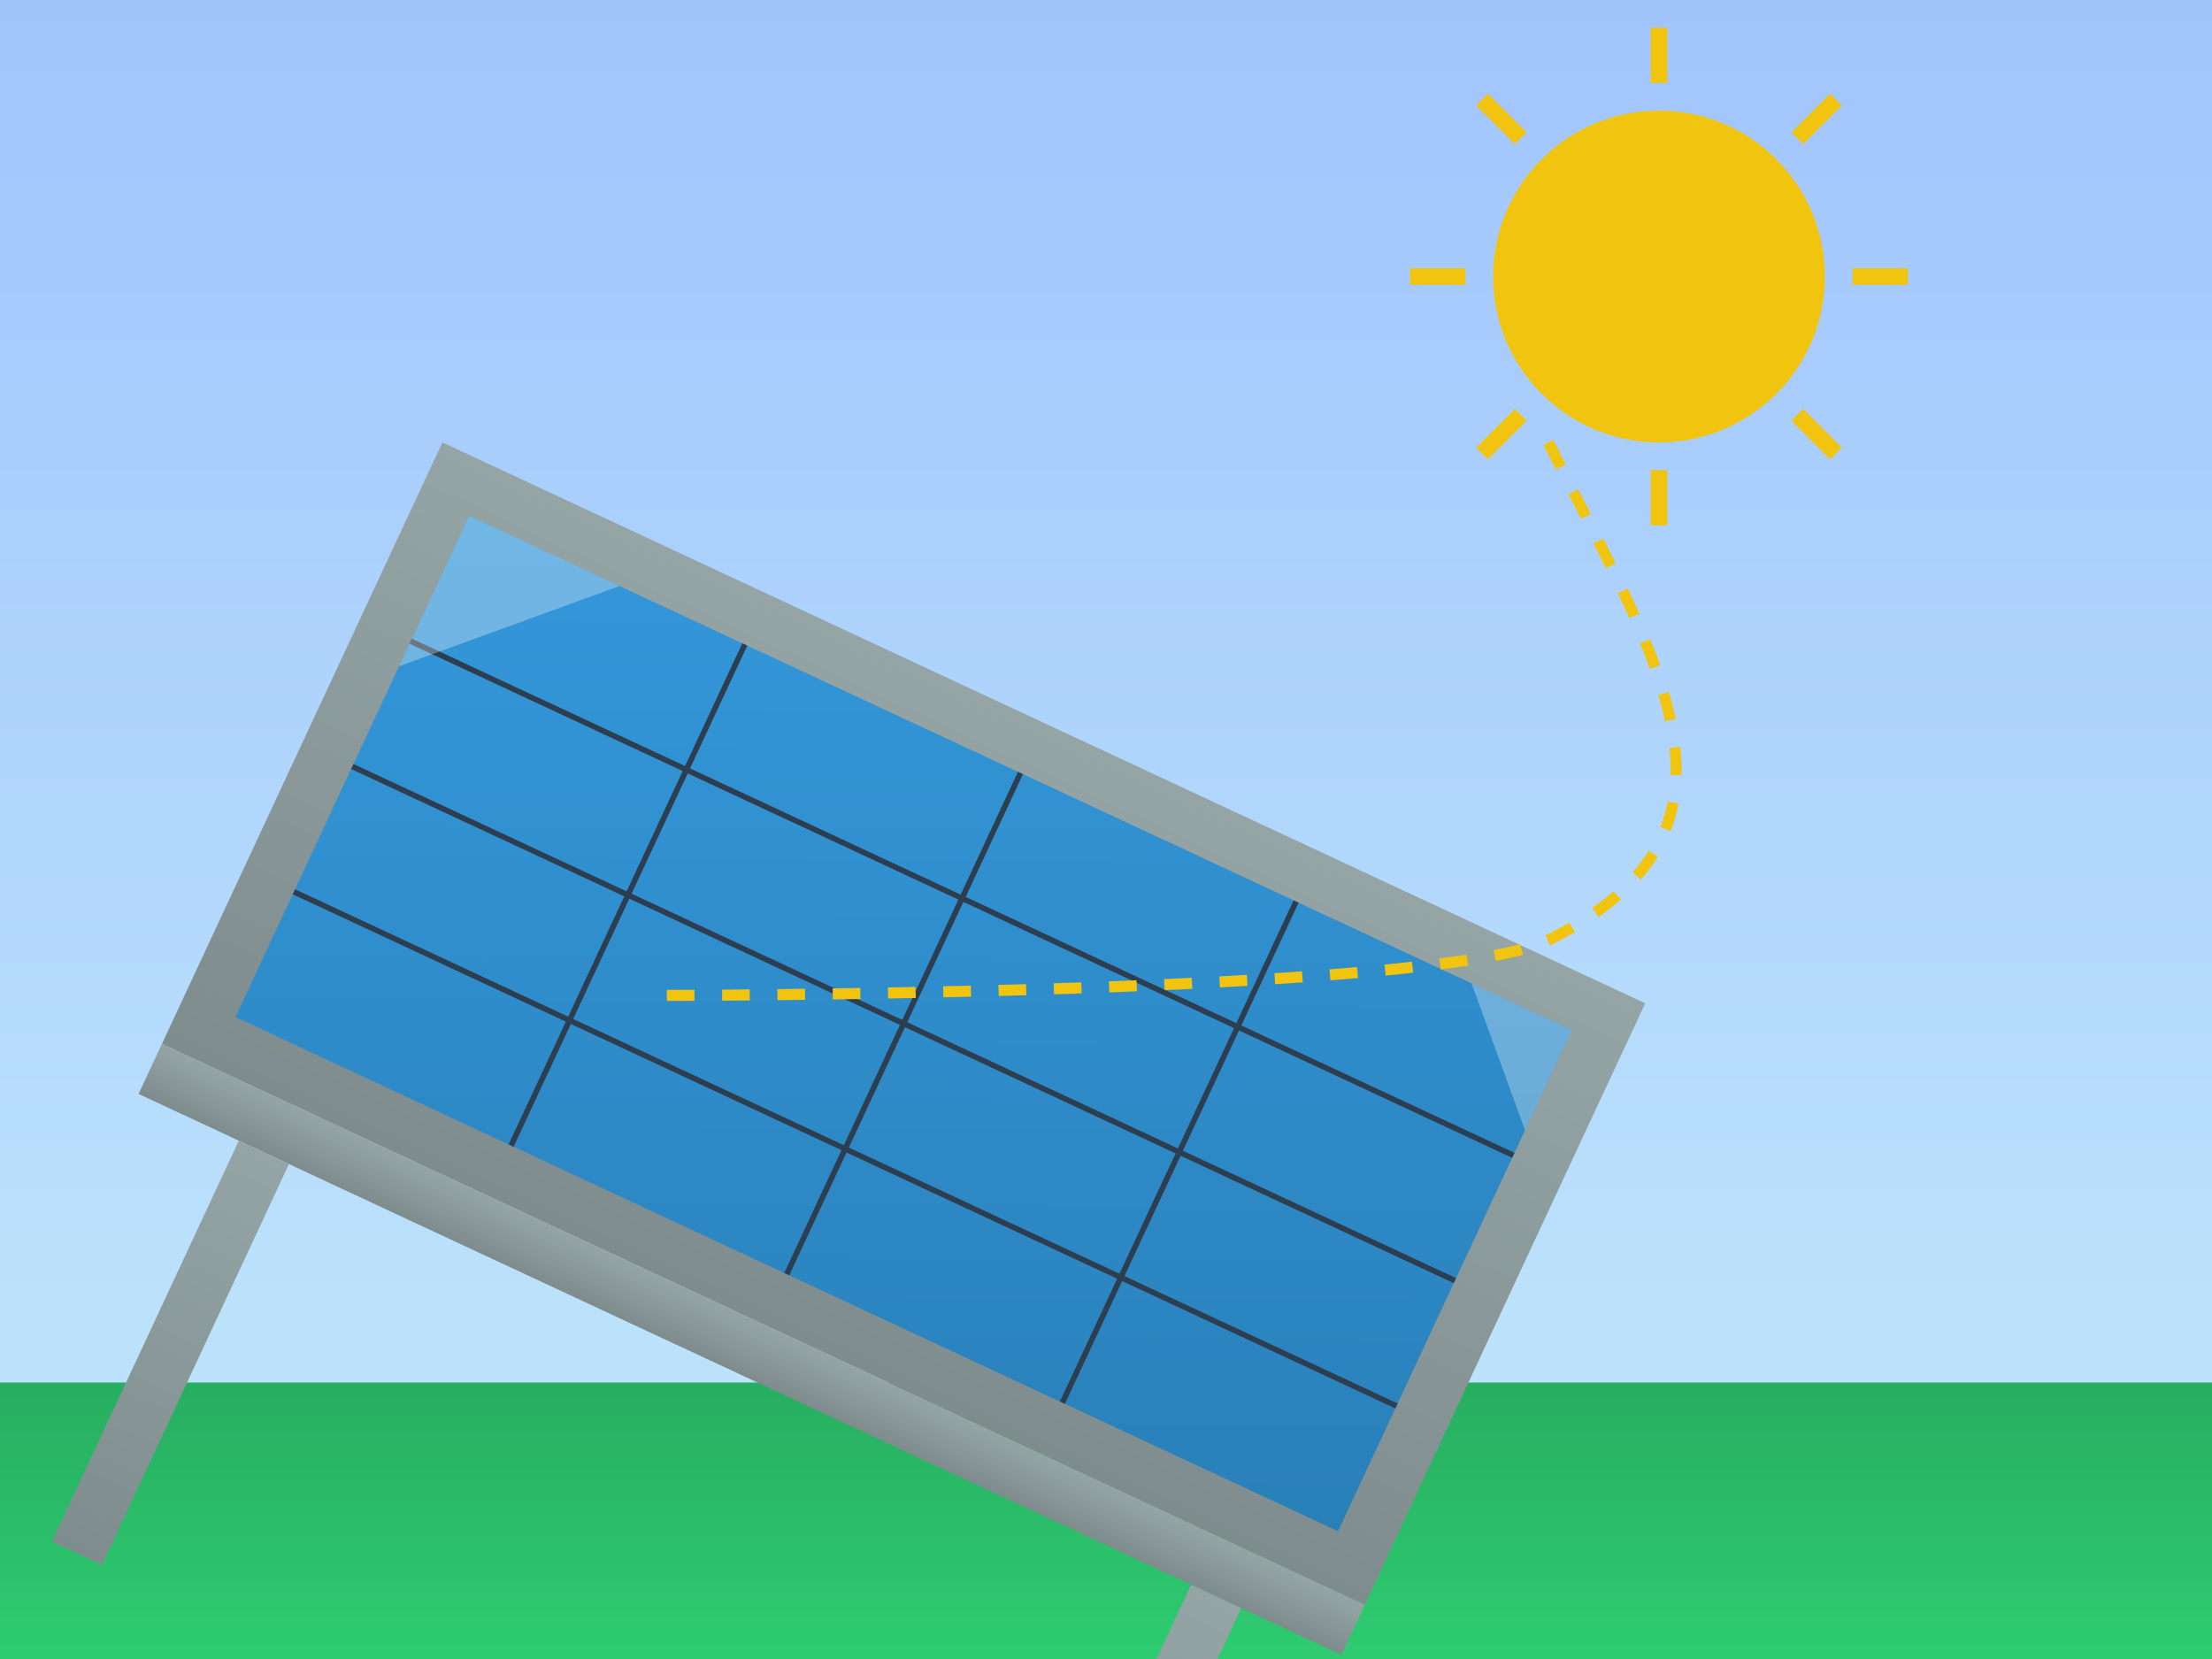
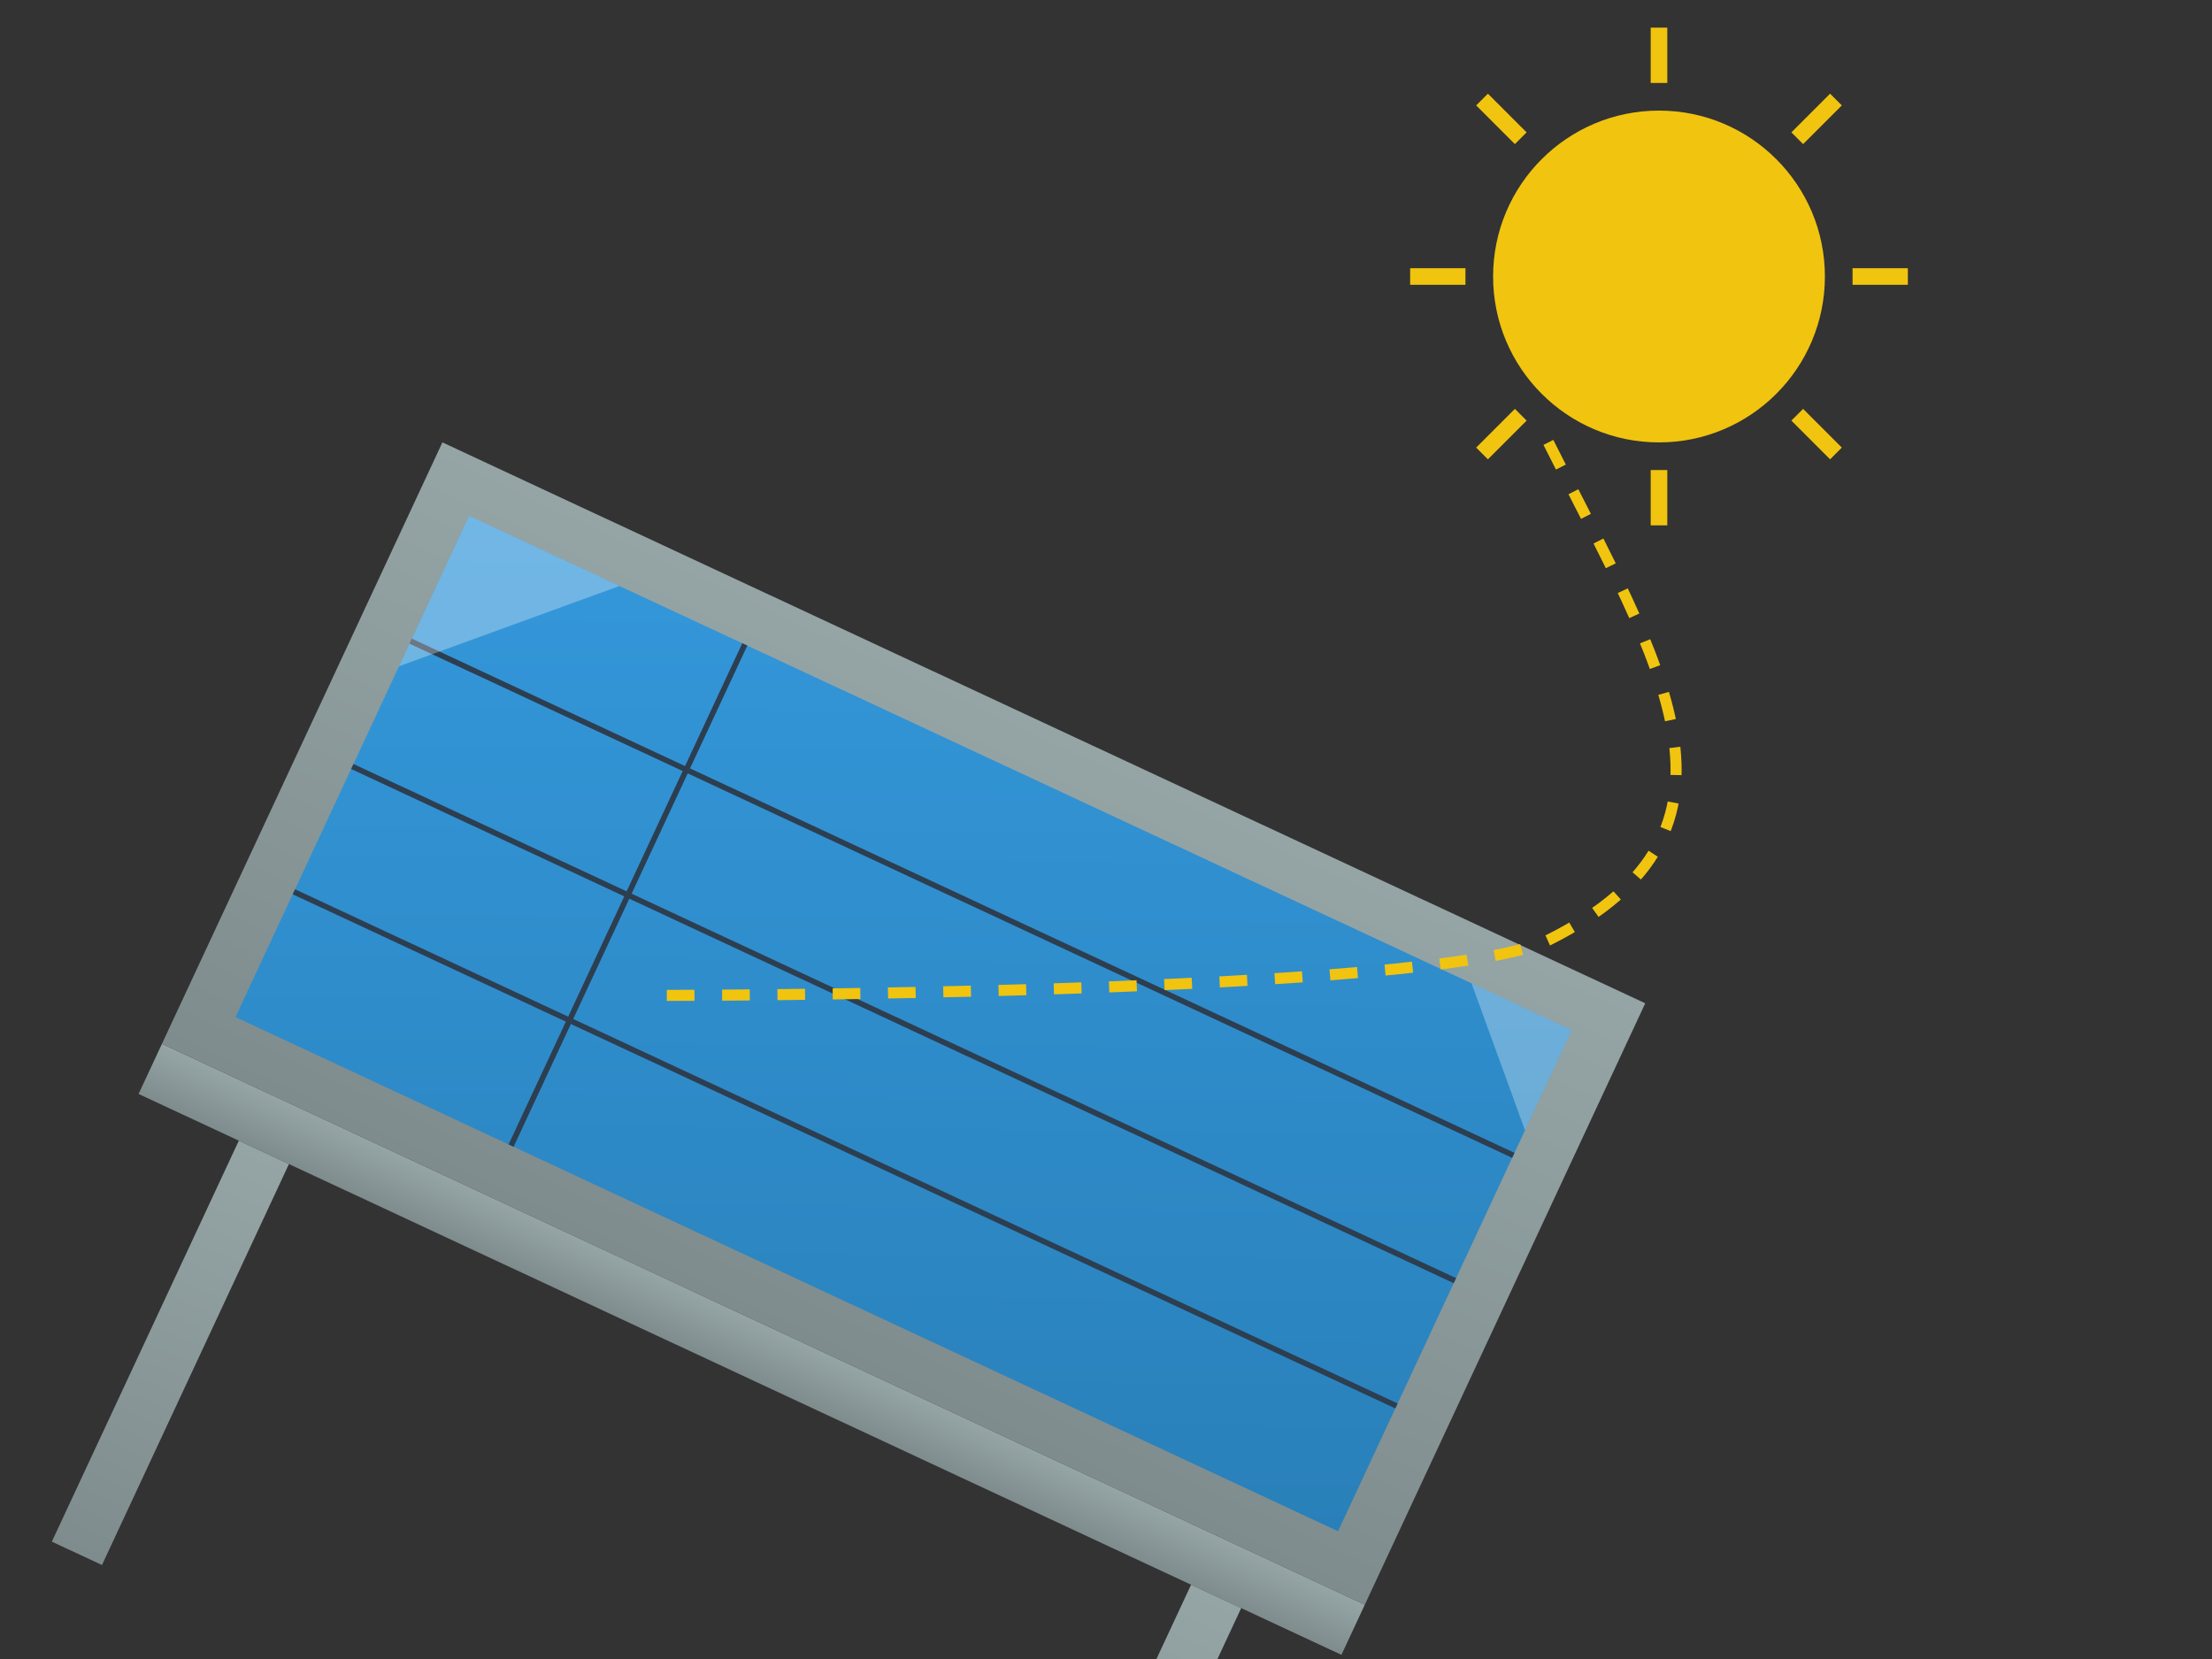
<svg xmlns="http://www.w3.org/2000/svg" width="400" height="300" viewBox="0 0 400 300">
  <rect x="0" y="0" width="400" height="300" fill="#333333" stroke="none" />
  <defs>
    <linearGradient id="skyGradient" x1="0%" y1="0%" x2="0%" y2="100%">
      <stop offset="0%" stop-color="#a1c4fd" />
      <stop offset="100%" stop-color="#c2e9fb" />
    </linearGradient>
    <linearGradient id="grassGradient" x1="0%" y1="0%" x2="0%" y2="100%">
      <stop offset="0%" stop-color="#27ae60" />
      <stop offset="100%" stop-color="#2ecc71" />
    </linearGradient>
    <linearGradient id="panelGradient" x1="0%" y1="0%" x2="100%" y2="100%">
      <stop offset="0%" stop-color="#3498db" />
      <stop offset="100%" stop-color="#2980b9" />
    </linearGradient>
    <linearGradient id="frameGradient" x1="0%" y1="0%" x2="0%" y2="100%">
      <stop offset="0%" stop-color="#95a5a6" />
      <stop offset="100%" stop-color="#7f8c8d" />
    </linearGradient>
  </defs>
-   <rect width="400" height="300" fill="url(#skyGradient)" />
-   <rect x="0" y="250" width="400" height="50" fill="url(#grassGradient)" />
  <g transform="translate(80, 80) rotate(25)">
    <rect x="0" y="120" width="240" height="10" fill="url(#frameGradient)" />
    <rect x="20" y="130" width="10" height="80" fill="url(#frameGradient)" />
    <rect x="210" y="130" width="10" height="80" fill="url(#frameGradient)" />
    <rect x="0" y="0" width="240" height="120" fill="url(#frameGradient)" />
    <g transform="translate(10, 10)">
      <rect x="0" y="0" width="220" height="100" fill="url(#panelGradient)" />
      <g fill="none" stroke="#2c3e50" stroke-width="1">
        <line x1="0" y1="25" x2="220" y2="25" />
        <line x1="0" y1="50" x2="220" y2="50" />
        <line x1="0" y1="75" x2="220" y2="75" />
        <line x1="55" y1="0" x2="55" y2="100" />
-         <line x1="110" y1="0" x2="110" y2="100" />
-         <line x1="165" y1="0" x2="165" y2="100" />
      </g>
      <polygon points="0,0 30,0 0,30" fill="white" opacity="0.3" />
      <polygon points="200,0 220,0 220,20" fill="white" opacity="0.3" />
    </g>
  </g>
  <g transform="translate(300, 50)">
    <circle cx="0" cy="0" r="30" fill="#f1c40f" />
    <g stroke="#f1c40f" stroke-width="3">
      <line x1="-45" y1="0" x2="-35" y2="0">
        <animate attributeName="opacity" values="0;1;0" dur="3s" repeatCount="indefinite" />
      </line>
      <line x1="35" y1="0" x2="45" y2="0">
        <animate attributeName="opacity" values="0;1;0" dur="3s" repeatCount="indefinite" begin="0.2s" />
      </line>
      <line x1="0" y1="-45" x2="0" y2="-35">
        <animate attributeName="opacity" values="0;1;0" dur="3s" repeatCount="indefinite" begin="0.4s" />
      </line>
      <line x1="0" y1="35" x2="0" y2="45">
        <animate attributeName="opacity" values="0;1;0" dur="3s" repeatCount="indefinite" begin="0.6s" />
      </line>
      <line x1="-32" y1="-32" x2="-25" y2="-25">
        <animate attributeName="opacity" values="0;1;0" dur="3s" repeatCount="indefinite" begin="0.8s" />
      </line>
      <line x1="25" y1="25" x2="32" y2="32">
        <animate attributeName="opacity" values="0;1;0" dur="3s" repeatCount="indefinite" begin="1s" />
      </line>
      <line x1="-32" y1="32" x2="-25" y2="25">
        <animate attributeName="opacity" values="0;1;0" dur="3s" repeatCount="indefinite" begin="1.2s" />
      </line>
      <line x1="25" y1="-25" x2="32" y2="-32">
        <animate attributeName="opacity" values="0;1;0" dur="3s" repeatCount="indefinite" begin="1.4s" />
      </line>
    </g>
  </g>
  <path d="M280,80 C300,120 320,150 280,170 C260,180 120,180 120,180" fill="none" stroke="#f1c40f" stroke-width="2" stroke-dasharray="5,5">
    <animate attributeName="stroke-dashoffset" values="0;20" dur="1s" repeatCount="indefinite" />
  </path>
</svg>